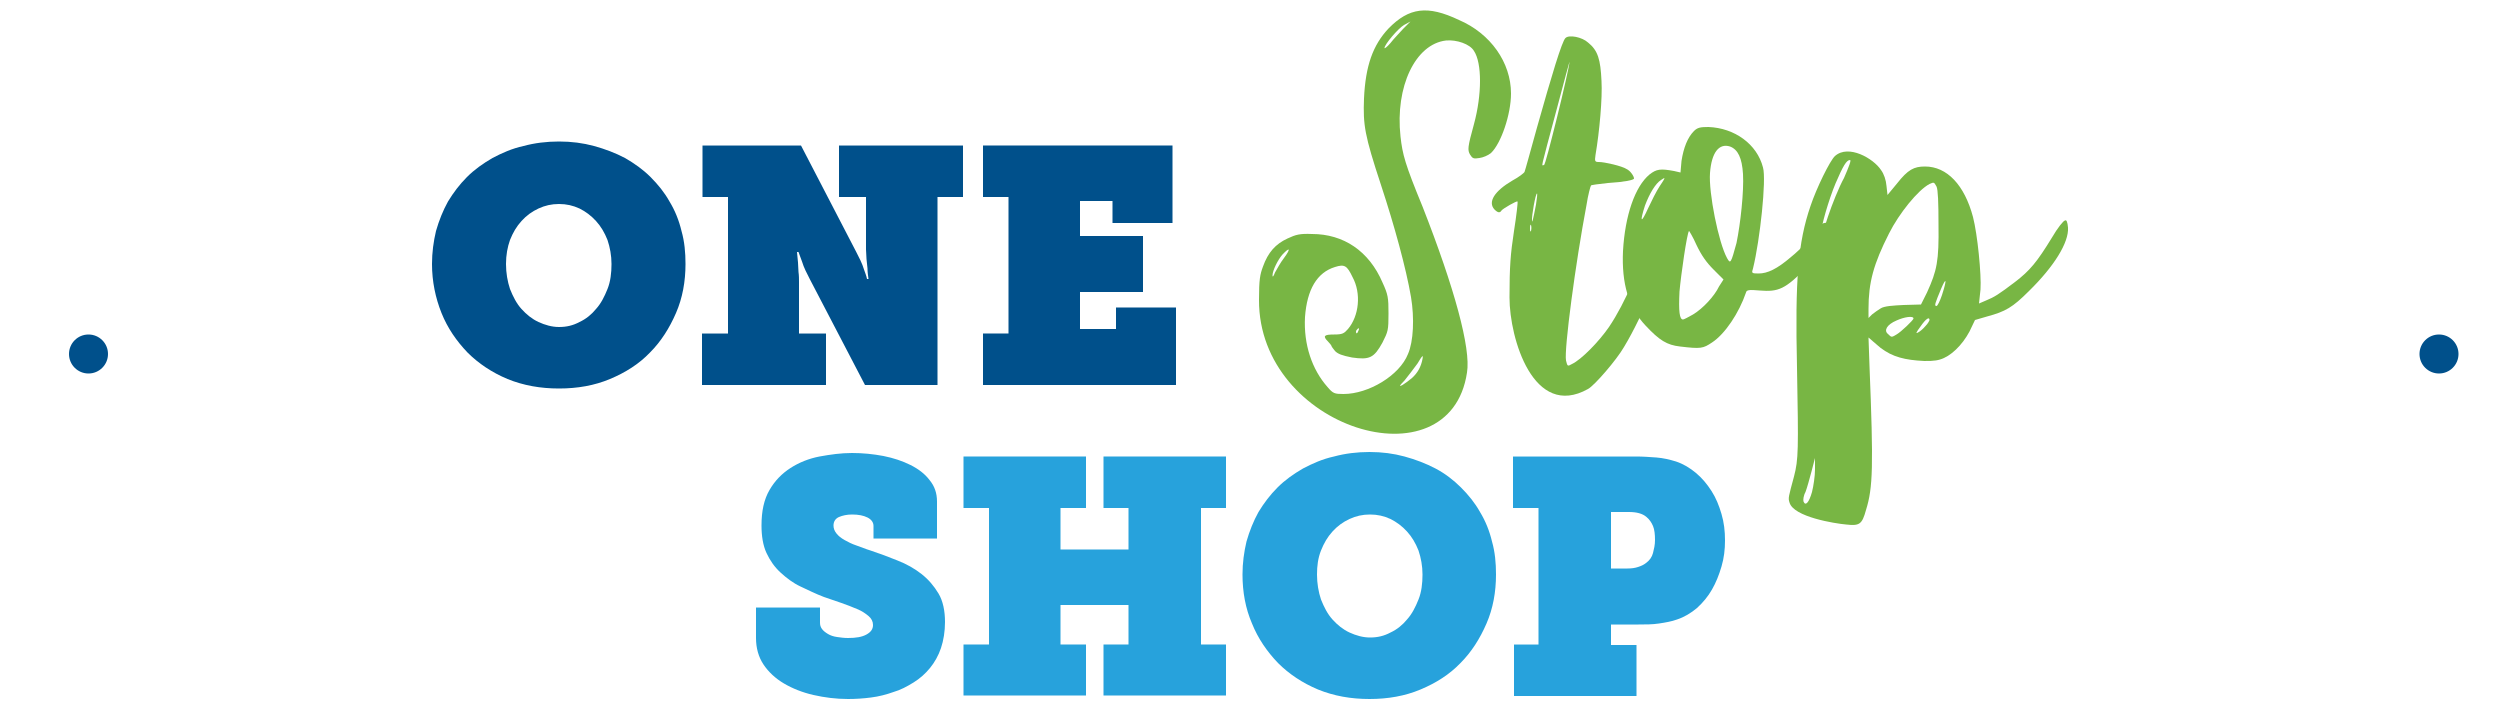
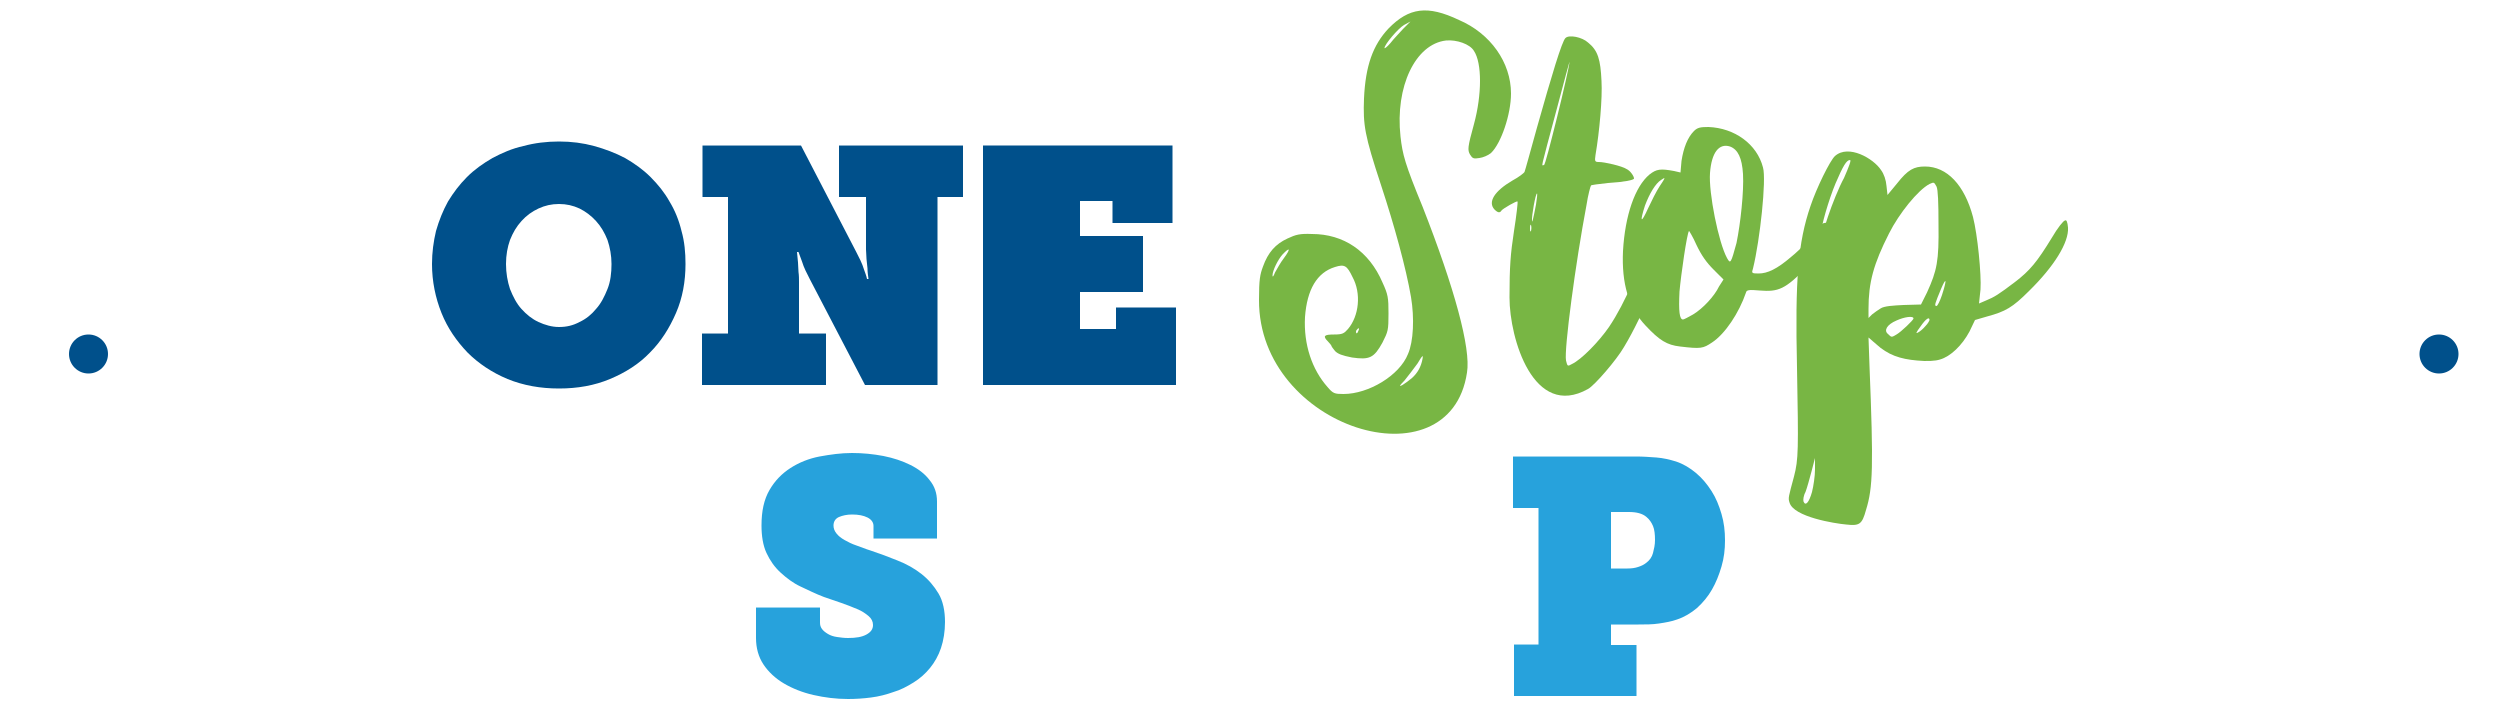
<svg xmlns="http://www.w3.org/2000/svg" version="1.1" id="Capa_1" x="0px" y="0px" viewBox="0 0 500 141.6" style="enable-background:new 0 0 500 141.6;" xml:space="preserve">
  <style type="text/css">
	.st0{fill:#00508B;}
	.st1{fill:#78B644;}
	.st2{fill:#27A2DC;}
</style>
  <circle class="st0" cx="17.7" cy="70.8" r="3.9" />
  <circle class="st0" cx="487.8" cy="70.8" r="3.9" />
  <g>
    <g>
      <path class="st0" d="M86.4,52.8c0-2.3,0.3-4.5,0.8-6.6c0.6-2.1,1.4-4.1,2.4-5.9c1.1-1.8,2.3-3.4,3.8-4.9c1.5-1.5,3.2-2.7,5.1-3.8    c1.9-1,3.9-1.9,6.2-2.4c2.2-0.6,4.6-0.9,7.1-0.9c2.5,0,4.8,0.3,7,0.9c2.2,0.6,4.3,1.4,6.2,2.4c1.9,1.1,3.6,2.3,5.1,3.8    c1.5,1.5,2.8,3.1,3.8,4.9c1.1,1.8,1.9,3.8,2.4,5.9c0.6,2.1,0.8,4.3,0.8,6.6c0,3.5-0.6,6.8-1.9,9.8c-1.3,3-3,5.7-5.2,7.9    c-2.2,2.3-4.9,4-8,5.3c-3.1,1.3-6.5,1.9-10.2,1.9c-3.7,0-7.1-0.6-10.3-1.9c-3.1-1.3-5.8-3.1-8-5.3c-2.2-2.3-4-4.9-5.2-7.9    S86.4,56.3,86.4,52.8z M101.2,52.8c0,1.8,0.3,3.5,0.8,5c0.6,1.5,1.3,2.9,2.3,4s2.1,2,3.4,2.6c1.3,0.6,2.7,1,4.1,1    c1.5,0,2.8-0.3,4.1-1c1.3-0.6,2.4-1.5,3.3-2.6c1-1.1,1.7-2.5,2.3-4c0.6-1.5,0.8-3.2,0.8-5c0-1.7-0.3-3.3-0.8-4.8    c-0.6-1.5-1.3-2.7-2.3-3.8c-1-1.1-2.1-1.9-3.3-2.5c-1.3-0.6-2.6-0.9-4.1-0.9c-1.5,0-2.8,0.3-4.1,0.9c-1.3,0.6-2.4,1.4-3.4,2.5    c-1,1.1-1.7,2.3-2.3,3.8C101.5,49.4,101.2,51,101.2,52.8z" />
      <path class="st0" d="M140.5,66.7h5.1V39.4h-5.1V29.1h19.7l11,21.2c0.3,0.6,0.6,1.2,0.9,1.8c0.3,0.6,0.5,1.2,0.7,1.8    c0.2,0.6,0.5,1.3,0.6,1.9h0.3c-0.1-0.7-0.2-1.4-0.2-2.1c-0.1-0.6-0.1-1.3-0.2-1.9c0-0.7-0.1-1.3-0.1-1.9V39.4h-5.4V29.1h24.8v10.3    h-5.1V77h-14.5L162,55.9c-0.3-0.6-0.6-1.2-0.9-1.8c-0.3-0.6-0.5-1.2-0.7-1.8c-0.2-0.6-0.5-1.3-0.7-1.9h-0.3    c0.1,0.7,0.1,1.4,0.2,2.1c0,0.6,0.1,1.3,0.1,1.9c0.1,0.7,0.1,1.4,0.1,2v10.3h5.4V77h-24.8V66.7z" />
-       <path class="st0" d="M196.6,66.7h5.1V39.4h-5.1V29.1h37.9v15.5h-12v-4.4H216v7h12.6v11.2H216v7.4h7.2v-4.3h12V77h-38.6V66.7z" />
+       <path class="st0" d="M196.6,66.7h5.1h-5.1V29.1h37.9v15.5h-12v-4.4H216v7h12.6v11.2H216v7.4h7.2v-4.3h12V77h-38.6V66.7z" />
    </g>
    <g>
      <path class="st1" d="M302.2,18.7c0,4.2-2,10-4,11.9c-0.6,0.5-1.6,0.9-2.3,1c-1.2,0.2-1.4,0.1-1.9-0.7c-0.5-0.9-0.5-1.4,0.8-6.1    c1.6-5.9,1.6-12.2,0-14.6c-0.8-1.4-3.5-2.3-5.6-2.1c-6.1,0.7-10.2,9.2-9.1,19.2c0.4,3.6,0.9,5.5,4.4,14    c6.4,16.3,9.7,28.4,8.9,33.2c-3.4,22.9-41.7,11.2-41.6-14.5c0-4.1,0.2-5.1,0.8-6.7c1-2.8,2.5-4.5,4.9-5.6c1.7-0.8,2.5-1,4.9-0.9    c6.3,0,11.4,3.4,14.1,9.7c1.1,2.4,1.2,3,1.2,6.2c0,3.4-0.1,3.6-1.2,5.8c-1.7,3.1-2.6,3.5-6.1,3c-2-0.4-2.8-0.7-3.4-1.3    c-0.4-0.5-0.7-0.9-0.7-1s-0.4-0.6-0.7-0.9c-1.1-1.1-0.8-1.4,1.2-1.4c1.7,0,2-0.2,2.8-1.1c2.2-2.6,2.7-7.1,0.9-10.4    c-1.1-2.3-1.6-2.6-3.5-2c-3.6,1.1-5.6,4.5-6,10c-0.3,5.5,1.4,10.5,4.5,14c1.1,1.3,1.4,1.4,3.2,1.4c5,0,11.2-3.7,12.9-8    c1.1-2.5,1.3-7.2,0.6-11.4c-1-5.8-3.3-14.2-6-22.4c-3.3-10-3.6-12-3.4-17.3c0.3-6.6,1.8-10.7,4.9-14c4.1-4.2,7.8-4.7,14.1-1.7    C298.1,6.7,302.2,12.5,302.2,18.7z M256.5,50.9c-0.9,1-2,3.2-2,4.2c0,0.4,0.2,0.2,0.5-0.6c0.4-0.7,1.1-2,1.8-2.9    C258.2,49.7,258,49.3,256.5,50.9z M271.6,65.7c-0.2,0.2-0.4,0.4-0.4,0.6c0,0.6,0.3,0.4,0.5-0.2C271.9,65.7,271.8,65.6,271.6,65.7z     M282.1,4.3l-1.3,0.7c-1.2,0.7-3.9,3.9-3.9,4.6c0,0.2,0.6-0.3,1.2-1c0.6-0.8,1.8-2,2.5-2.8L282.1,4.3z M283.5,72.7    c-0.7,1-1.9,2.5-2.6,3.4c-1.1,1.1-1.1,1.3-0.4,0.9c0.5-0.3,1.3-0.9,1.9-1.4c1.1-1,1.8-2.2,2.1-3.8C284.7,70.9,284.5,71,283.5,72.7    z" />
      <path class="st1" d="M333.8,46.4c0,1.5-1.9,8.1-3.3,11.5c-1.7,3.9-3.7,8.2-5.7,11.5c-1.5,2.6-5.9,7.7-7.2,8.4    c-10.9,6.1-15.7-10.1-15.7-18.3c0-6.2,0.2-8.7,0.9-13.3c0.5-3.2,0.8-5.8,0.7-5.9c-0.1-0.2-2.9,1.4-3.2,1.8    c-0.3,0.5-0.7,0.5-1.4-0.2c-1.4-1.5,0-3.7,3.6-5.8c1.3-0.7,2.3-1.5,2.4-1.7c0.1-0.2,1.2-4.2,2.5-8.9c2.9-10.3,5-17.3,5.7-17.9    c0.7-0.7,3.3-0.2,4.5,0.9c2,1.6,2.5,3.4,2.7,7.7c0.2,3.4-0.4,10.1-1.2,14.8c-0.2,1.3-0.1,1.4,0.7,1.4c1.1,0,4.6,0.8,5.5,1.4    c0.7,0.3,1.5,1.4,1.5,1.9c0,0.3-1.9,0.7-5.2,0.9c-1.9,0.2-3.4,0.4-3.4,0.5c-0.1,0.1-0.6,1.9-0.9,3.9c-2.2,11.6-4.5,28.9-4.1,31.1    c0.3,1.2,0.3,1.2,1.2,0.7c1.9-0.9,5.4-4.5,7.4-7.4c3.3-4.9,6.5-12.5,8.1-18.6c0.4-1.9,0.6-2,1.5-2    C332.8,44.5,333.8,45.3,333.8,46.4z M306.2,45c-0.1-0.2-0.2,0.1-0.2,0.7c0,0.6,0.1,0.7,0.2,0.5C306.3,45.8,306.3,45.3,306.2,45z     M307.4,38.7c-0.3,0-1.1,4.6-1,5.4c0,0.6,0.2,0,0.8-3.2C307.4,39.7,307.5,38.7,307.4,38.7z M311.4,23.5c1.3-5.2,2.4-10.2,2.5-11    c0.1-0.7-1,3.5-2.6,9.5c-3.4,12.7-3,11-2.5,11C309,33,310.1,28.7,311.4,23.5z" />
      <path class="st1" d="M366.9,44.9c0.8,1-1.2,4.2-5.4,8.4c-4.5,4.6-5.8,5.1-9.6,4.8c-2.1-0.2-2.6-0.1-2.7,0.4    c-1.4,4.1-4.2,8.3-6.8,10c-1.8,1.2-2.2,1.3-6.4,0.8c-2.6-0.3-4.1-1.2-6.9-4.2c-3.4-3.6-4.8-8.4-4.5-14.9    c0.4-7.1,2.4-12.9,5.3-15.3c1.4-1.1,2.2-1.2,4.9-0.7l1.3,0.3l0.2-2.3c0.4-2.6,1.2-4.7,2.5-6c0.7-0.7,1.3-0.8,2.9-0.8    c5.2,0.2,9.7,3.4,10.9,8.1c0.7,2.4-0.6,14.5-2,20.2c-0.3,0.9-0.3,1,1.1,1c1.8,0,3.7-0.9,6.5-3.3c1.9-1.5,4.9-4.7,6.2-6.6    C364.8,44.4,366.5,44.5,366.9,44.9z M332.2,36c-1.1,0.7-2.3,2.7-3.2,5.1c-1.1,3.4-0.8,3.7,0.6,0.6c0.7-1.5,1.7-3.5,2.3-4.4    C333.1,35.5,333.2,35.3,332.2,36z M344.7,55.9l-2-2c-1.4-1.4-2.4-2.8-3.4-4.9c-0.7-1.6-1.5-2.9-1.5-2.8c-0.4,0.4-1.6,8.7-1.9,12.1    c-0.2,4,0,5.6,0.7,5.6c0.2,0,1.1-0.5,2-1c2-1.2,4.3-3.7,5.2-5.6L344.7,55.9z M348.6,34.8c-0.2-3.2-1-4.9-2.6-5.5    c-2.2-0.7-3.7,1.2-4,5.3c-0.3,3.9,1.7,13.9,3.4,17c0.7,1.3,0.8,1,1.9-3C348.1,44.7,348.8,38.3,348.6,34.8z" />
      <path class="st1" d="M413.6,45.5c0.2,3-2.8,7.8-7.8,12.7c-3.3,3.3-4.7,4.1-8.4,5.1l-2.4,0.7l-1.1,2.3c-1.5,2.8-3.8,5-5.9,5.6    c-0.9,0.3-2.6,0.4-4.6,0.2c-3.4-0.3-5.8-1.1-8.2-3.3l-1.5-1.3l0.2,5.7c0.8,20.1,0.7,24.3-0.7,28.8c-0.8,2.9-1.3,3.2-4,2.9    c-2.2-0.2-10.5-1.5-11.3-4.4c-0.3-0.9-0.2-1.1,0.9-5.2c0.9-3.5,0.9-5.2,0.6-21.8c-0.4-17.7,0.2-25,2.7-32.3    c1.2-3.6,3.9-9.1,4.9-10c2.7-2.4,7.7,0.5,9.2,2.8c0.6,0.8,1,2,1.1,3.2l0.2,1.8l1.9-2.3c2.2-2.8,3.4-3.4,5.6-3.4    c4.4,0,7.9,3.7,9.6,10.1c0.9,3.5,1.7,11.5,1.5,14.5l-0.3,2.8l1.4-0.6c1.7-0.7,2.5-1.2,5.8-3.7c3-2.3,4.4-4,7.4-8.9    c1.1-1.9,2.3-3.4,2.6-3.4C413.3,43.9,413.5,44.4,413.6,45.5z M363,91.6l-0.7,2.7c-0.4,1.5-0.9,3.3-1.2,4.1    c-0.4,0.7-0.5,1.6-0.4,1.9c0.4,1,1.1,0.2,1.7-1.9c0.3-1.2,0.6-3.2,0.6-4.5V91.6z M370,32c-0.7,0-1.4,1.2-2.9,4.7    c-1.3,3.1-3,8.8-2.9,10.2c0,0.4,0.7-1.3,1.4-3.6c0.8-2.4,2.2-5.9,3.2-7.7C369.8,33.3,370.3,32,370,32z M380.7,61l3.5-0.1l1.2-2.4    c2-4.4,2.4-6.3,2.3-13.6c0-4.4-0.1-7-0.4-7.6c-0.5-0.9-0.5-0.9-1.4-0.5c-2.3,1.2-6.1,5.9-8.1,9.9c-3.1,6.1-4.1,9.8-4.1,15.1v1.8    l0.7-0.7c0.5-0.4,1.2-0.9,1.7-1.2C376.8,61.2,378.7,61.1,380.7,61z M382.7,63.7c0-0.6-1.9-0.3-3.4,0.4c-1.9,0.8-2.6,2-1.7,2.7    c0.7,0.7,0.7,0.7,1.7,0.1C380.2,66.4,382.7,64,382.7,63.7z M385.9,64c0-0.7-0.7-0.3-1.8,1.3c-0.9,1.2-1,1.5-0.5,1.2    c0.4-0.2,1-0.7,1.5-1.3C385.6,64.7,385.9,64.1,385.9,64z M388.2,57.8c-1.2,2.9-1.4,3.4-0.9,3.4c0.2,0,0.7-1,1.1-2.2    C389.4,55.9,389.3,55.2,388.2,57.8z" />
    </g>
    <g>
      <path class="st2" d="M164,121.5v3c0,0.5,0.1,0.9,0.4,1.3c0.3,0.4,0.7,0.7,1.2,1c0.5,0.3,1.1,0.5,1.8,0.6c0.7,0.1,1.4,0.2,2.2,0.2    c1.6,0,2.8-0.2,3.7-0.7c0.9-0.5,1.3-1.1,1.3-1.9c0-0.7-0.3-1.3-0.9-1.8c-0.6-0.5-1.3-1-2.3-1.4c-0.9-0.4-2-0.8-3.1-1.2    c-1.2-0.4-2.3-0.8-3.5-1.2c-1.6-0.6-3.2-1.4-4.7-2.1s-2.8-1.7-4-2.8c-1.2-1.1-2.1-2.4-2.8-3.9c-0.7-1.5-1-3.4-1-5.5    c0-2.9,0.5-5.2,1.6-7.1c1.1-1.9,2.5-3.3,4.2-4.4c1.7-1.1,3.7-1.9,5.8-2.3c2.2-0.4,4.3-0.7,6.5-0.7c2.1,0,4.2,0.2,6.3,0.6    c2,0.4,3.8,1,5.4,1.8c1.6,0.8,2.9,1.8,3.8,3c1,1.2,1.5,2.6,1.5,4.3v7.4h-12.7v-2.5c0-0.7-0.4-1.3-1.2-1.7    c-0.8-0.4-1.8-0.6-3.1-0.6c-1,0-1.9,0.2-2.6,0.5c-0.7,0.3-1.1,0.9-1.1,1.7c0,0.6,0.2,1.1,0.6,1.6c0.4,0.5,0.9,0.9,1.6,1.3    c0.7,0.4,1.5,0.8,2.4,1.1c0.9,0.3,1.8,0.7,2.8,1c1.8,0.6,3.7,1.3,5.4,2c1.8,0.7,3.4,1.6,4.8,2.7c1.4,1.1,2.5,2.4,3.4,3.9    c0.9,1.5,1.3,3.5,1.3,5.7c0,1.9-0.3,3.7-0.8,5.2c-0.5,1.5-1.3,2.9-2.2,4s-2,2.1-3.3,2.9c-1.3,0.8-2.6,1.5-4,1.9    c-1.4,0.5-2.9,0.9-4.5,1.1c-1.5,0.2-3.1,0.3-4.6,0.3c-2.4,0-4.7-0.3-6.9-0.8c-2.2-0.5-4.2-1.3-5.9-2.3c-1.7-1-3.1-2.3-4.1-3.8    c-1-1.5-1.5-3.3-1.5-5.3v-6.1H164z" />
-       <path class="st2" d="M192.7,128.9h5.1v-27.3h-5.1V91.3h24.5v10.3h-5.1v8.3h13.6v-8.3h-5V91.3h24.5v10.3h-5v27.3h5v10.2h-24.5    v-10.2h5V121h-13.6v7.9h5.1v10.2h-24.5V128.9z" />
-       <path class="st2" d="M248.5,114.9c0-2.3,0.3-4.5,0.8-6.6c0.6-2.1,1.4-4.1,2.4-5.9c1.1-1.8,2.3-3.4,3.8-4.9    c1.5-1.5,3.2-2.7,5.1-3.8c1.9-1,3.9-1.9,6.2-2.4c2.2-0.6,4.6-0.9,7.1-0.9c2.5,0,4.8,0.3,7,0.9c2.2,0.6,4.3,1.4,6.2,2.4    c1.9,1,3.6,2.3,5.1,3.8c1.5,1.5,2.8,3.1,3.8,4.9c1.1,1.8,1.9,3.8,2.4,5.9c0.6,2.1,0.8,4.3,0.8,6.6c0,3.5-0.6,6.8-1.9,9.8    c-1.3,3-3,5.7-5.2,7.9c-2.2,2.3-4.9,4-8,5.3c-3.1,1.3-6.5,1.9-10.2,1.9c-3.7,0-7.1-0.6-10.3-1.9c-3.1-1.3-5.8-3.1-8-5.3    c-2.2-2.3-4-4.9-5.2-7.9C249.1,121.7,248.5,118.4,248.5,114.9z M263.4,114.9c0,1.8,0.3,3.5,0.8,5c0.6,1.5,1.3,2.9,2.3,4    c1,1.1,2.1,2,3.4,2.6c1.3,0.6,2.7,1,4.1,1c1.5,0,2.8-0.3,4.1-1c1.3-0.6,2.4-1.5,3.3-2.6c1-1.1,1.7-2.5,2.3-4    c0.6-1.5,0.8-3.2,0.8-5c0-1.7-0.3-3.3-0.8-4.8c-0.6-1.5-1.3-2.7-2.3-3.8c-1-1.1-2.1-1.9-3.3-2.5c-1.3-0.6-2.6-0.9-4.1-0.9    c-1.5,0-2.8,0.3-4.1,0.9c-1.3,0.6-2.4,1.4-3.4,2.5c-1,1.1-1.7,2.3-2.3,3.8C263.6,111.6,263.4,113.2,263.4,114.9z" />
      <path class="st2" d="M302.6,128.9h5.1v-27.3h-5.1V91.3h24.6c1.4,0,2.7,0.1,4.1,0.2c1.3,0.1,2.6,0.4,3.9,0.8c1.5,0.5,2.8,1.3,4,2.3    c1.2,1,2.2,2.2,3.1,3.6c0.9,1.4,1.5,2.9,2,4.6c0.5,1.7,0.7,3.4,0.7,5.3c0,1.8-0.2,3.5-0.7,5.2c-0.5,1.7-1.1,3.2-1.9,4.6    c-0.8,1.4-1.8,2.6-3,3.7c-1.2,1-2.5,1.8-4,2.3c-1.1,0.4-2.3,0.6-3.6,0.8c-1.3,0.2-2.7,0.2-4.1,0.2h-5.5v4.1h5.1v10.2h-24.5V128.9z     M325.5,113.7c0.8,0,1.5-0.1,2.1-0.3c0.6-0.2,1.1-0.4,1.6-0.8c0.7-0.5,1.2-1.2,1.4-2c0.2-0.8,0.4-1.6,0.4-2.6    c0-1.1-0.1-2.1-0.4-2.8c-0.3-0.7-0.7-1.3-1.3-1.8c-0.8-0.7-2-1-3.5-1h-3.6v11.3H325.5z" />
    </g>
  </g>
</svg>